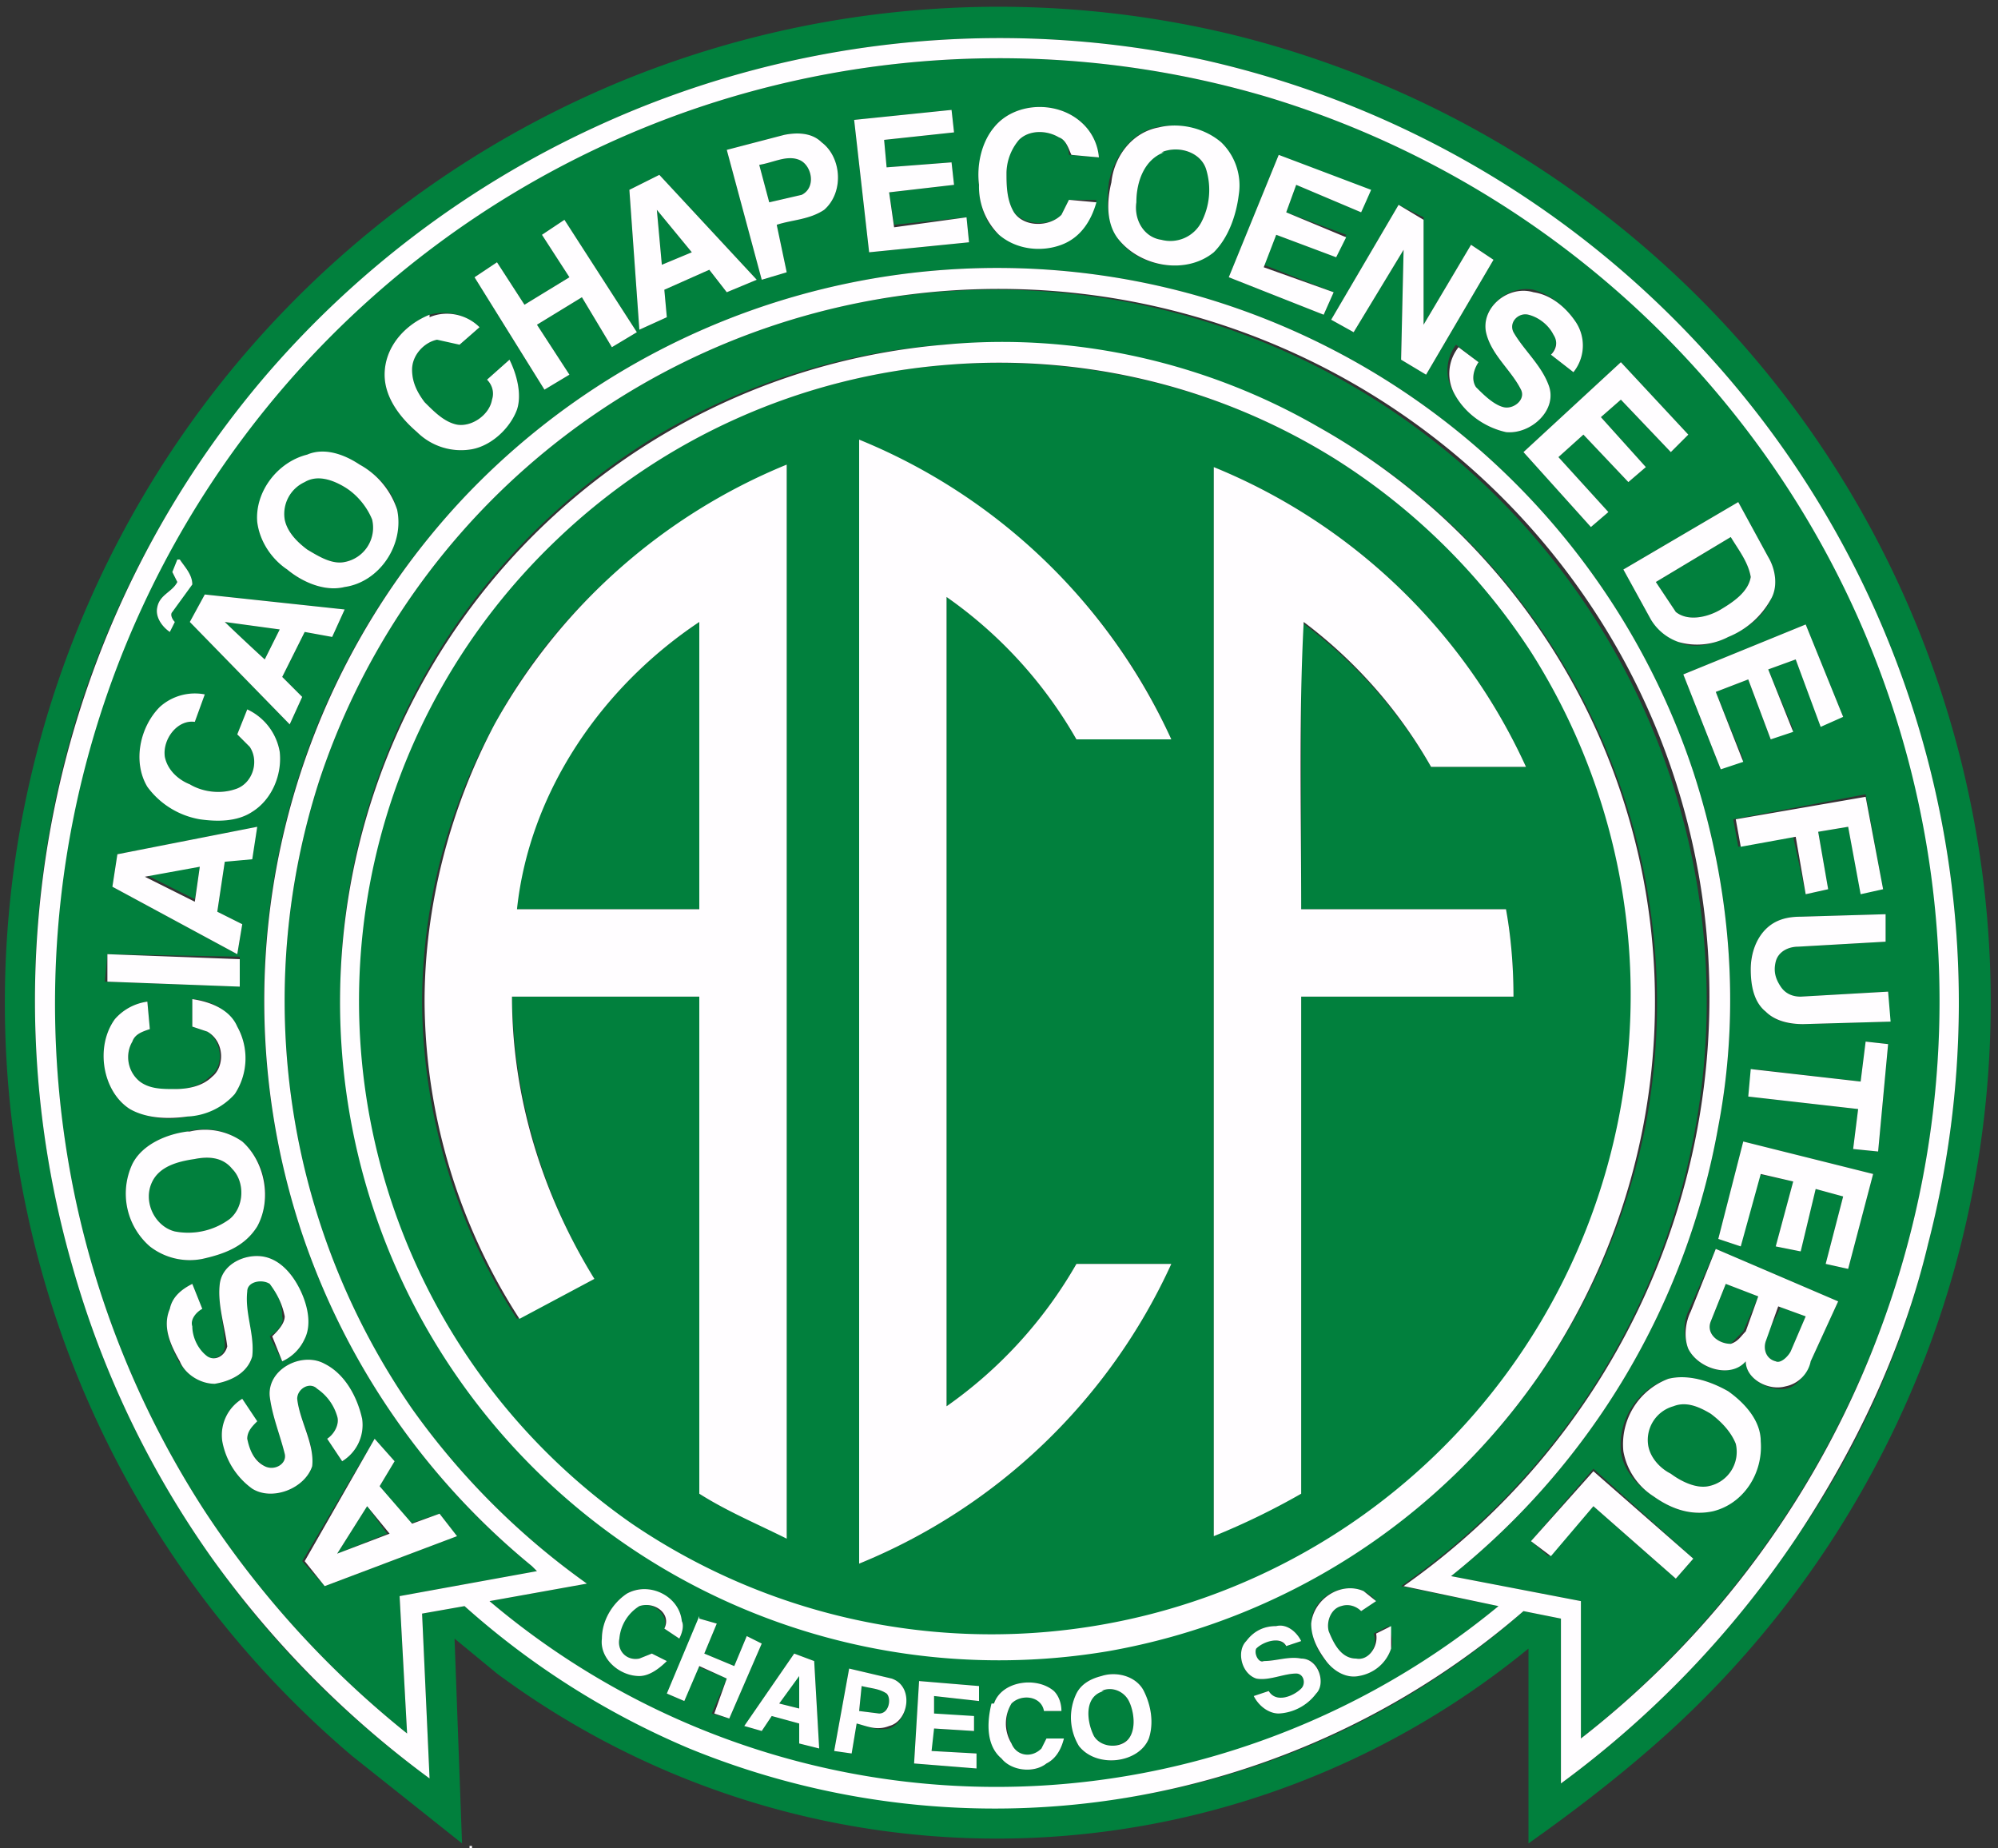
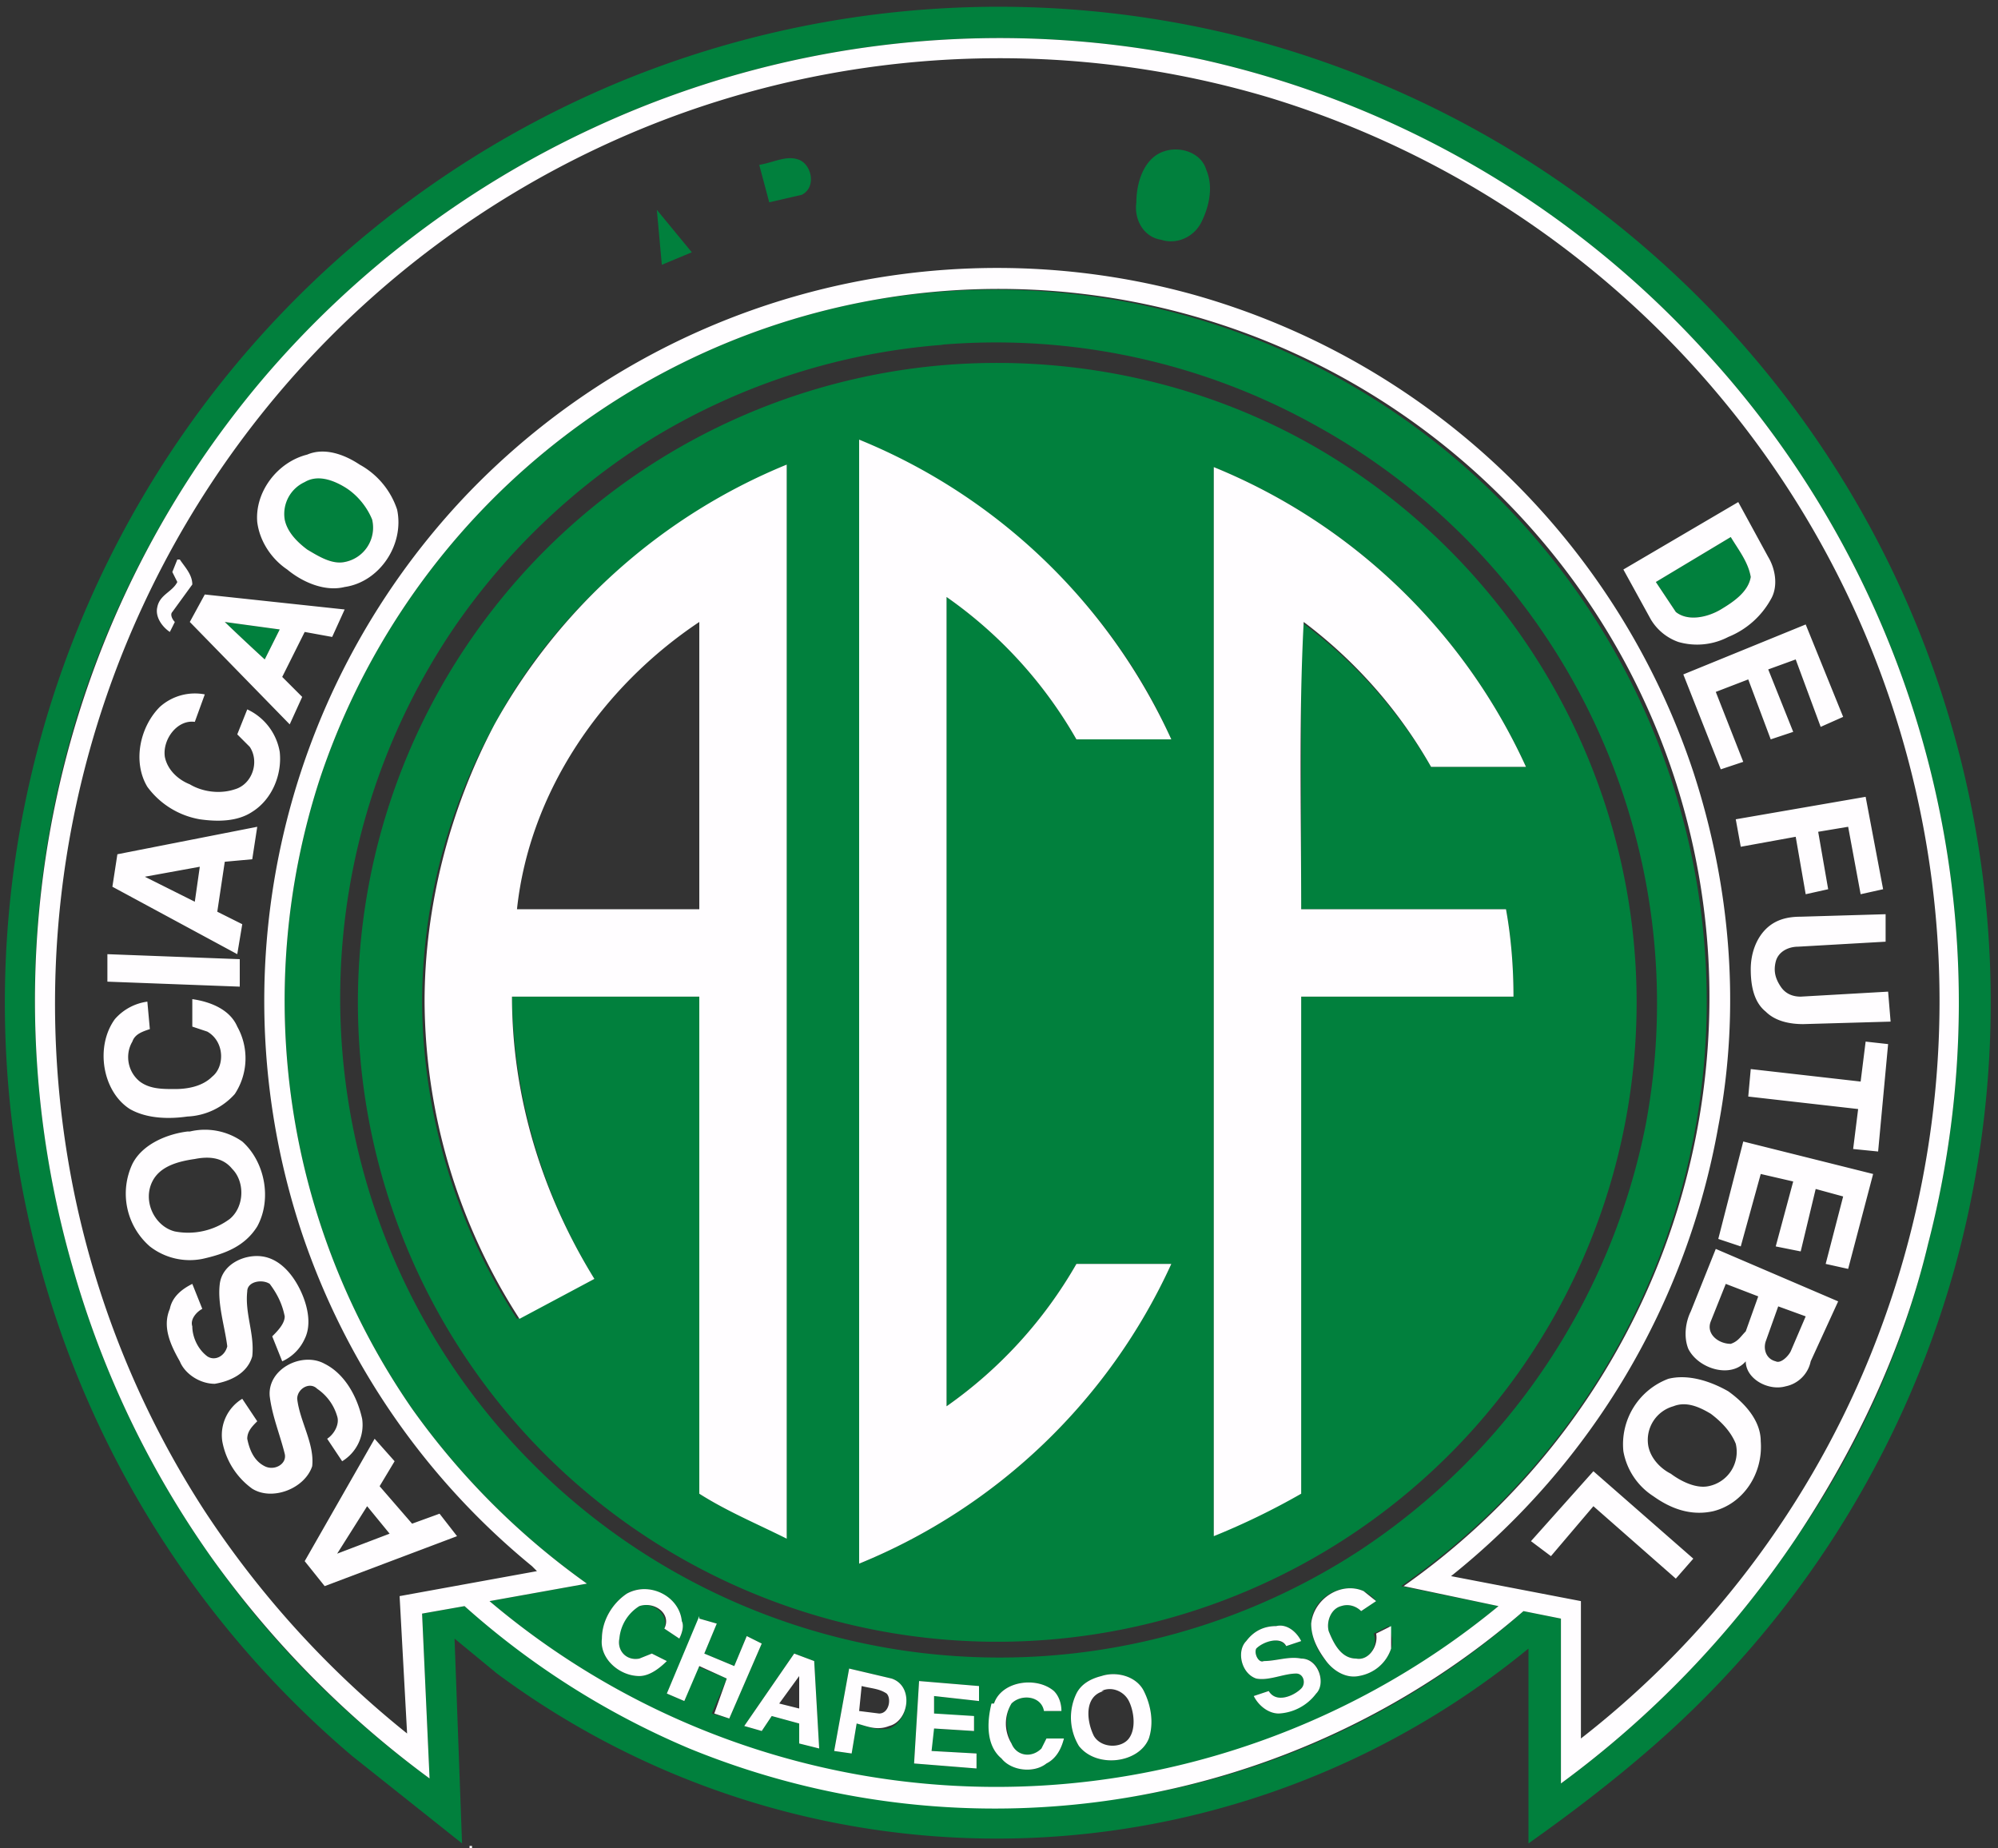
<svg xmlns="http://www.w3.org/2000/svg" viewBox="0 0 800 740">
  <rect x="0" y="0" width="800" height="740" fill="#333333" stroke="none" />
  <g fill="#01803d">
    <path d="m250 32a398 398 0 0 1 244-18 399 399 0 0 1 288 496 395 395 0 0 1 -120 189c-16 14-33 27-50 39v-78a336 336 0 0 1 -413 10l-17-14 3 82-44-35a393 393 0 0 1 -130-217 399 399 0 0 1 20-234 399 399 0 0 1 219-220m-12 19a388 388 0 0 0 -206 232 388 388 0 0 0 -3 224 380 380 0 0 0 56 117c24 34 53 63 87 88l-3-66 17-3a324 324 0 0 0 231 80c71-3 140-31 193-78l15 3v66a395 395 0 0 0 94-98c25-36 43-76 53-118a385 385 0 0 0 -90-358c-53-58-124-99-200-116a386 386 0 0 0 -244 27z" />
-     <path d="m274 45a378 378 0 0 1 234-6 379 379 0 0 1 244 227 378 378 0 0 1 1 266 378 378 0 0 1 -120 164v-55l-52-10a297 297 0 0 0 107-180c9-47 5-96-10-142a295 295 0 0 0 -200-191 294 294 0 0 0 -350 170 294 294 0 0 0 -7 206 293 293 0 0 0 92 133l2 2-55 10 3 55a384 384 0 0 1 -81-89 372 372 0 0 1 -52-126 378 378 0 0 1 244-434m124 6a34 34 0 0 0 -6 23c0 7 2 15 8 20 7 5 17 6 25 3 7-2 12-9 14-17h-11l-3 6c-5 5-15 4-19-1-3-5-3-11-3-16s2-10 5-13c4-4 11-4 16-1 3 1 4 5 4 7l12 1a21 21 0 0 0 -7-14c-10-9-27-8-35 2m-56-3 6 53 40-4-1-10-29 3-2-13 26-3-1-9-26 2-1-11 28-3-1-9zm121 3c-10 2-17 12-19 22-1 8-1 16 4 23 8 11 27 14 37 5 7-6 9-15 10-23 1-7-1-16-7-21a29 29 0 0 0 -25-6m-149 3-23 6 14 52 10-3-4-19c6-2 13-2 19-6 8-7 7-21-1-27-4-4-10-4-15-3m198 8-20 49 38 15 4-9-28-11 5-12 24 9 4-9-24-9 4-11 26 11 3-9zm-260 14 4 56 11-5-1-11 18-8 7 9 12-5-39-42zm308 6-27 46 9 5 20-33-1 44 10 6 27-46-9-6-19 32v-43zm-343 12 11 17-18 11-11-17-9 6 28 45 10-6-13-20 18-11 12 20 10-6-29-45zm378 39c2 9 10 15 14 23 2 4-3 8-7 7a20 20 0 0 1 -11-8c-2-3-1-7 1-10l-9-7a17 17 0 0 0 -1 19c4 8 12 14 21 16 10 1 21-9 17-19-3-8-10-14-14-21-2-4 2-8 6-7s8 4 10 8c2 2 1 5-1 8l9 7a17 17 0 0 0 1-20c-4-6-10-11-17-13-10-2-21 7-19 17m-423-7c-10 4-18 13-18 24 0 9 6 17 13 23a25 25 0 0 0 21 7c8-1 15-8 19-16 2-6 0-14-3-20l-9 8c2 2 3 5 2 8-1 6-8 11-14 10-5-1-9-5-13-9-3-4-5-8-5-13 0-6 5-11 10-12 3-1 6 1 9 2l8-7a21 21 0 0 0 -20-5m438 55 27 30 7-6-20-22 10-9 18 19 7-6-18-20 8-7 20 21 7-7-27-29zm-487 1a28 28 0 0 0 -20 27c1 8 6 14 12 19s15 9 23 7a27 27 0 0 0 21-31c-2-8-8-14-15-18a27 27 0 0 0 -21-4m527 46 11 20c3 4 6 7 11 9 6 3 14 1 20-2 7-3 14-8 17-15 3-5 2-12-1-17l-12-22zm-578-4-3 5 2 4c-2 4-7 5-8 10-1 4 2 8 5 10a227 227 0 0 0 2-4c-1-1-2-3-1-5l8-10c0-4-3-7-5-10m4 25 40 41 5-11-8-8 9-18 11 2 5-11-56-6zm598 21 15 38 9-4-11-27 13-5 9 24 9-4-10-24 11-4 10 26 9-3-15-37zm-610 13c-8 8-11 22-5 32a33 33 0 0 0 21 12c7 2 15 2 21-2a26 26 0 0 0 11-24 23 23 0 0 0 -13-17l-4 10 5 5c4 6 1 15-6 17-6 2-13 1-18-2-5-2-10-6-10-11-1-7 5-15 12-14l4-11c-6-1-13 1-18 5m630 45 2 11 22-4 5 23 9-2-4-23 12-2 5 26 9-1-7-38zm-647 14-2 13 50 27 2-12-10-5 3-20 11-2 2-12zm674 25c-5 0-10 1-14 5a22 22 0 0 0 -6 16c0 6 1 13 6 17 4 4 9 5 15 5l34-1v-12l-35 2c-3 0-7-1-9-4s-2-7-1-10c1-4 5-6 9-6l35-2v-11zm-678 15-1 11 54 2v-12zm34 18v11l6 2c6 4 7 14 1 18-4 4-9 5-14 5-5 1-10 0-14-3-5-4-6-11-3-16 1-3 4-4 7-5l-1-11a21 21 0 0 0 -13 7c-8 11-5 29 6 36a34 34 0 0 0 23 3c7-1 14-4 19-9a26 26 0 0 0 1-27c-4-7-11-11-19-11m671 17-2 16-43-5-2 11 44 5-2 16 10 1 4-43zm-672 36c-8 1-18 5-22 13a28 28 0 0 0 7 33 26 26 0 0 0 21 5c9-2 17-5 22-13a28 28 0 0 0 -6-34 26 26 0 0 0 -22-4m623 4-10 39 9 3 7-29 14 3-7 26 10 2 6-25 11 3-7 27 9 2 10-38zm-22 68c-2 4-2 10 0 15 4 8 16 12 23 5 0 7 9 12 16 11 5-1 8-6 10-11l11-24-49-21zm-588-11c-1 8 2 17 2 25 0 4-5 6-8 4-3-3-5-8-6-12 0-3 2-6 5-7l-4-10c-4 2-8 5-9 10-3 7 0 14 3 20s9 10 15 10c6-1 13-4 15-11 1-9-3-17-3-26 1-4 7-6 10-3s5 8 5 13c1 3-2 6-5 8l5 10a18 18 0 0 0 9-9c2-7 1-14-2-20s-8-12-15-13-16 3-17 11m20 45c1 8 4 15 6 23 1 4-4 7-8 5a15 15 0 0 1 -7-11c0-3 1-5 3-7l-5-9a17 17 0 0 0 -8 17 30 30 0 0 0 12 19c8 5 21 0 24-9 1-10-5-18-6-27-1-4 5-7 8-4 4 2 7 7 8 11 1 3-1 7-4 9l6 9a17 17 0 0 0 8-17c-2-9-7-18-15-22-9-5-23 2-22 13m560-7a28 28 0 0 0 -19 29c1 8 7 14 13 18 7 5 15 8 23 6a28 28 0 0 0 20-28c0-8-7-15-13-20-7-4-16-7-24-5m-518 24-29 49 9 10 53-20-7-9-12 4-12-15 6-10zm463 41 7 6 18-20 33 29 7-8-40-36z" />
    <path d="m465 61c7-3 16 0 18 7 3 7 1 15-2 21s-10 9-16 7c-7-1-11-8-10-15 0-8 3-17 10-20zm-161 5c6-1 11-4 16-2s7 11 1 14l-13 3zm-41 18 14 17-12 5zm82 37a285 285 0 0 1 216 514l39 8a314 314 0 0 1 -404-2l39-7a297 297 0 0 1 -70-70 287 287 0 0 1 -37-252 287 287 0 0 1 217-191m33 17a262 262 0 0 0 -116 37 267 267 0 0 0 -80 76 264 264 0 0 0 362 370 266 266 0 0 0 115-171 264 264 0 0 0 -131-279 263 263 0 0 0 -151-33m-126 500c-6 4-10 11-10 18-1 8 7 15 15 15 4 0 8-3 11-6l-6-3-5 2c-5 1-9-3-8-8 0-5 3-10 8-13 5-2 12 3 10 9l6 4c1-2 2-5 1-7-1-10-14-16-22-11m274 12a23 23 0 0 0 6 15c3 4 8 7 13 6 6-1 11-5 13-11 1-3 0-6-1-9l-6 3c2 5-2 11-7 10-6 0-9-6-11-11-1-4 1-9 5-10 3-1 6 0 8 2l6-4a15 15 0 0 0 -5-4c-9-4-21 3-21 13m-245-2-13 30 7 3 5-14 12 5-6 14 7 2 13-30-6-3-5 12-12-5 5-12zm219 9c-4 4-2 13 4 15 5 1 11-2 16-2 3 0 4 4 2 6-3 3-10 6-13 1l-6 2c2 4 6 7 10 7 6-1 11-3 15-8s1-14-6-14c-5-1-10 1-15 1-2 1-4-3-3-5 3-3 9-5 12-1l6-2c-2-4-6-7-10-6-5 0-9 2-12 6m-201 34 7 2 4-6 11 3v8l8 2-2-35-8-3zm42-23-6 33 7 1 2-12c4 1 8 3 13 2 8-3 10-17 1-20zm101 3c-4 1-8 3-10 7a22 22 0 0 0 1 21c7 9 24 7 28-3 2-6 1-13-2-19s-11-8-17-6m-73 2-2 33 25 2v-6l-18-1v-9l17 1v-5l-16-2v-7l18 2v-6zm30 9c-3 8-2 17 3 22s13 6 18 2c4-2 6-6 7-10h-7l-2 5c-4 3-10 2-12-3s-3-11 0-16c4-4 12-3 14 3h6c0-3-1-6-3-8-7-6-21-4-24 5z" />
    <path d="m380 146c54-4 109 9 155 38a257 257 0 0 1 118 183 256 256 0 1 1 -273-221m-36 480a235 235 0 0 0 125-120h-38a177 177 0 0 1 -52 57v-324a176 176 0 0 1 52 57h38c-24-54-70-97-125-120zm-146-336a231 231 0 0 0 -29 111 236 236 0 0 0 38 127l31-16a222 222 0 0 1 -33-113h75v199c11 7 23 12 35 17v-429c-49 21-92 57-117 104m288-103v428l35-17v-199h85c0-12-1-24-3-35h-82v-115a190 190 0 0 1 52 58h38a235 235 0 0 0 -125-120zm-364 5c5-2 11 0 16 3s9 7 11 13a14 14 0 0 1 -11 17c-5 1-10-2-15-5-4-3-8-7-9-12a14 14 0 0 1 8-16zm541 41 30-18c3 5 7 10 8 16-1 6-7 10-12 13s-13 5-18 1zm-573 16 22 3-6 12a930 930 0 0 1 -16-15z" />
-     <path d="m206 364c6-47 35-89 74-115v115zm-148-14 22-3-2 13zm20 114c5-1 11-1 15 4 5 5 5 15-1 20a28 28 0 0 1 -22 5c-8-2-13-12-9-20 3-6 10-8 16-9zm607 65 6-15 13 5-6 14-5 5c-5 0-10-4-8-9zm27-6 11 4-6 14c-1 3-4 5-6 4-4-1-5-5-4-8 1-5 4-9 6-14zm-43 40c6-2 11 0 16 3 4 3 8 7 10 12a14 14 0 0 1 -11 17c-5 1-11-2-15-5-4-2-8-6-9-11a14 14 0 0 1 9-16zm-534 59 12-19 8 11a7468 7468 0 0 1 -20 8zm185 48v14l-8-2zm25 5c4 1 7 1 10 3 2 2 1 8-3 8l-8-1zm96 2c4-2 9 0 11 4s3 11 0 15c-4 4-11 4-14-1-3-6-4-16 3-18z" />
  </g>
  <g fill="#fffdff">
    <path d="m238 51a386 386 0 0 1 244-27 386 386 0 0 1 200 116 385 385 0 0 1 90 358c-10 42-29 82-53 118a395 395 0 0 1 -94 98v-66l-15-3a323 323 0 0 1 -334 55 324 324 0 0 1 -90-57l-17 3 3 66a396 396 0 0 1 -87-88 380 380 0 0 1 -56-117 385 385 0 0 1 76-355 388 388 0 0 1 133-101m36-6a379 379 0 0 0 -217 198 378 378 0 0 0 -27 236 372 372 0 0 0 52 126 384 384 0 0 0 81 89l-3-55 55-10-2-2a293 293 0 0 1 -92-133 294 294 0 0 1 64-294 294 294 0 0 1 293-82 295 295 0 0 1 200 191c15 46 19 95 10 142a297 297 0 0 1 -107 180l52 10v55c54-42 96-99 120-164a377 377 0 0 0 -60-368 379 379 0 0 0 -185-125 378 378 0 0 0 -234 6m71 76a287 287 0 0 0 -217 191 287 287 0 0 0 37 252 297 297 0 0 0 70 70l-39 7a314 314 0 0 0 300 59 317 317 0 0 0 104-57l-38-8a288 288 0 0 0 122-252 283 283 0 0 0 -34-119 285 285 0 0 0 -305-143z" />
-     <path d="m398 51c8-10 25-11 35-2a21 21 0 0 1 7 14 833 833 0 0 1 -11-1c-1-2-2-6-5-7-5-3-12-3-16 1a21 21 0 0 0 -5 13c0 5 0 11 3 16 4 6 14 6 19 1l3-6 11 1c-2 7-6 14-14 17s-18 2-25-4a27 27 0 0 1 -8-20c-1-8 1-17 6-23zm-56-3 39-4 1 9-28 3 1 11 26-2 1 9-26 3 2 14 29-4 1 10-40 4zm122 3c8-2 18 0 25 6a24 24 0 0 1 7 21c-1 8-4 17-10 23-11 9-29 6-38-5-5-6-5-15-3-23 1-10 8-20 19-22m2 10c-8 3-11 12-11 20-1 7 3 14 10 15a14 14 0 0 0 16-7 28 28 0 0 0 2-21c-2-7-11-10-18-7zm-152-7c5-1 11-1 15 3 8 6 9 20 1 27-6 4-13 4-19 6l4 19-10 3-14-52zm-10 12 4 15 13-3c6-3 4-12-1-14s-10 1-16 2zm208-4 37 14a670 670 0 0 1 -4 9l-26-11-4 11 24 10-4 8-24-9-5 13 28 10-4 9-38-15zm-260 14 12-6 39 42-12 5-7-9-18 8 1 11-11 5zm11 8 2 22 12-5zm297-2 10 6v42l19-32 9 6-27 46-10-6 1-44-20 33-9-5zm-343 12 9-6 29 45-10 6-12-20-18 11 13 20-10 6-28-45 9-6 11 17 18-11zm378 39c-2-10 9-19 19-16 7 1 13 6 17 12a17 17 0 0 1 -1 20l-9-7c2-2 3-5 1-8-2-4-6-7-10-8s-8 3-6 7c4 7 11 13 14 21 4 10-7 20-17 19-9-2-17-8-21-16a17 17 0 0 1 2-18l8 6c-2 3-3 7-1 10 3 3 7 7 11 8s9-3 7-7c-4-8-12-14-14-23zm-423-6c7-3 15-1 20 4a982 982 0 0 1 -8 7l-9-2c-5 1-10 6-10 12 0 5 2 9 5 13 4 4 8 8 13 9 6 1 13-4 14-10 1-3 0-6-2-8l9-8c3 6 5 14 3 20-3 8-11 15-19 16a25 25 0 0 1 -21-7c-7-6-13-14-13-23 0-11 8-20 18-24zm206 11c52-5 105 7 150 33a264 264 0 0 1 88 380 266 266 0 0 1 -172 110 264 264 0 0 1 -278-138 264 264 0 0 1 212-385m2 8a255 255 0 0 0 -157 70 255 255 0 0 0 30 394 256 256 0 0 0 360-349 257 257 0 0 0 -78-77 254 254 0 0 0 -155-38zm230 35 39-36 27 29-7 7-20-21-8 7 18 20-7 6-18-19-10 9 20 22-7 6z" />
    <path d="m344 626v-450a235 235 0 0 1 125 120h-38a176 176 0 0 0 -52-57v324a177 177 0 0 0 52-57h38a235 235 0 0 1 -125 120zm-221-444c7-3 15 0 21 4a32 32 0 0 1 15 18c3 14-7 29-21 31-8 2-17-2-23-7-6-4-11-11-12-19-1-12 8-24 20-27m-1 11a14 14 0 0 0 -8 15c1 5 5 9 9 12 5 3 10 6 15 5a14 14 0 0 0 11-17c-2-5-6-10-11-13s-11-5-16-2zm76 97a236 236 0 0 1 117-104v430c-12-6-24-11-35-18v-199h-75c0 40 12 79 33 113l-30 16a236 236 0 0 1 -38-127c0-38 10-77 28-111m9 74h73v-115c-39 26-68 68-73 115zm279-177a235 235 0 0 1 125 120h-38a190 190 0 0 0 -51-58c-2 38-1 77-1 115h82c2 11 3 23 3 35h-85v199a289 289 0 0 1 -35 17zm164 41 46-27 12 22c3 5 4 12 1 17a34 34 0 0 1 -17 15 27 27 0 0 1 -20 2 21 21 0 0 1 -11-9zm13 5 8 12c5 4 13 2 18-1s11-7 12-13c-1-6-5-11-8-16zm-591-9c2 3 5 6 5 10l-8 11c-1 1 0 3 1 4a227 227 0 0 1 -2 4c-3-2-6-6-5-10 1-5 6-6 8-10l-2-4 2-5zm4 25 6-11 56 6-5 11-11-2-9 18 8 8-5 11zm14 0a930 930 0 0 0 16 15l6-12zm584 21 49-20 15 37-9 4-10-27-11 4 10 25-9 3-9-24-13 5 11 28-9 3zm-610 13a21 21 0 0 1 18-5l-4 11c-7-1-13 7-12 14 1 5 5 9 10 11 5 3 12 4 18 2 7-2 10-11 6-17l-5-5 4-10a23 23 0 0 1 13 17c1 9-3 19-11 24-6 4-14 4-21 3a33 33 0 0 1 -21-13c-6-10-3-24 5-32zm631 45 52-9 7 37-9 2-5-27-12 2 4 23-9 2-4-23-22 4zm-648 14 56-11-2 13-11 1-3 20 10 5-2 12-50-27zm11 9 20 10 2-14zm663 16 34-1v11l-35 2c-4 0-8 2-9 6s0 7 2 10 5 4 8 4l35-2 1 12-35 1c-5 0-11-1-15-5-5-4-6-11-6-17s2-12 6-16 9-5 14-5zm-678 15 53 2v11l-53-2v-12zm34 18c7 1 15 4 18 11a26 26 0 0 1 -1 27 27 27 0 0 1 -19 9c-7 1-16 1-23-3-11-7-14-25-6-36a21 21 0 0 1 13-7l1 11c-3 1-6 2-7 5-3 5-2 12 3 16 4 3 9 3 14 3s11-1 15-5c5-4 5-14-2-18l-6-2zm670 17 9 1-4 43-10-1 2-16-44-5 1-11 44 5zm-671 36a26 26 0 0 1 21 4c9 8 12 23 6 34-5 8-13 11-22 13a26 26 0 0 1 -21-5 28 28 0 0 1 -7-33c4-8 14-12 22-13m3 11c-7 1-14 3-17 9-4 8 1 18 9 20a28 28 0 0 0 22-5c6-5 6-15 1-20-4-5-10-5-15-4zm620-7 52 13-10 38-9-2 7-27-11-3-6 25-10-2 7-26-13-3-8 29-9-3zm-21 68 10-25 49 21-11 24c-1 5-5 9-10 10-7 2-16-3-16-10-6 7-19 3-23-5-2-5-1-11 1-15m8 4c-2 5 3 9 8 9 3-1 4-3 6-5l5-14-13-5zm27-6-5 14c-1 3 0 7 4 8 2 1 5-2 6-4l6-14zm-624-9c1-8 10-12 17-11s12 7 15 13 5 14 2 20a18 18 0 0 1 -9 9l-4-10c2-2 5-5 5-8-1-5-3-9-6-13-3-2-9-1-9 3-1 9 3 17 2 26-2 7-9 10-15 11-6 0-12-4-14-9-4-7-7-14-4-21 1-5 5-8 9-10l4 10c-2 1-5 4-4 7 0 4 2 9 6 12 3 2 7 0 8-4-1-8-4-17-3-25zm20 45c-1-11 13-18 22-13 8 4 13 13 15 22a17 17 0 0 1 -8 17l-6-9c3-2 5-6 4-9a20 20 0 0 0 -8-11c-3-3-8 0-8 4 1 9 7 18 6 27-3 9-16 14-24 9a30 30 0 0 1 -12-19 17 17 0 0 1 8-17l6 9c-2 2-4 4-4 7 1 5 3 9 7 11s9-1 8-5c-2-8-5-15-6-23zm560-7c8-2 17 1 24 5 7 5 13 12 13 20 1 13-7 25-19 28-9 2-17-1-24-6a27 27 0 0 1 -12-18 28 28 0 0 1 18-29m2 11a14 14 0 0 0 -10 16c1 5 5 9 9 11 4 3 10 6 15 5a14 14 0 0 0 11-17c-2-5-6-9-10-12-5-3-10-5-15-3zm-520 13 8 9-6 10 13 15 11-4 7 9-53 20-8-10zm-15 46 21-8-9-11zm478-5 25-28 40 35-7 8-33-29-17 20zm-362 21c9-5 21 1 22 11 1 2 0 5-1 7l-6-4c3-6-4-11-10-9a17 17 0 0 0 -8 13c-1 5 3 9 8 8l5-2 6 3c-3 3-7 6-11 6-8 0-16-7-15-15 0-7 4-14 10-18zm274 12c1-10 12-17 21-13l5 4-6 4c-2-2-5-3-8-2-4 1-6 6-5 10 2 5 5 11 11 11 5 1 9-5 8-10l6-3v9c-2 6-7 10-13 11-5 1-10-2-13-6s-6-9-6-15zm-245-2 7 2-5 12 12 5 5-12 6 3-13 30-6-2 5-14-11-5-6 14-7-3 13-31zm219 9c3-4 7-6 12-6 4-1 8 2 10 6l-6 2c-2-4-9-2-12 1-1 2 1 6 3 5 5 0 10-2 15-1 7 0 10 10 6 14a20 20 0 0 1 -15 8c-4 0-8-3-10-7l6-2c3 5 10 2 13-1 2-2 1-6-2-6-5 0-11 3-16 2-6-2-8-11-4-15zm-201 34 20-29 8 3 2 35-8-2v-8l-11-3-4 6a919 919 0 0 0 -7-2m22-20-8 11 8 2v-14zm20-3 17 4c9 3 7 17-1 19-5 2-9 0-13-1l-2 12-7-1zm5 7-1 10 8 1c4 0 5-6 3-8-3-2-6-2-10-3zm96-4c6-2 14 0 17 6s4 13 2 19c-4 10-21 12-28 3a22 22 0 0 1 -1-21c2-4 6-6 10-7m1 6c-8 2-7 12-4 18 3 5 11 5 14 1s2-11 0-15-7-6-11-4zm-74-4 24 2v6l-18-2v7l16 1v6l-16-1-1 9 18 1v6l-25-2zm30 9c3-9 17-11 24-5 2 2 3 5 3 8h-7c-1-6-9-7-13-3-3 5-3 11 0 16 2 5 8 6 12 2l2-4h7c-1 4-3 8-7 10-5 4-14 3-18-2-6-5-6-14-4-22zm-210 57h1v1h-1z" />
  </g>
</svg>